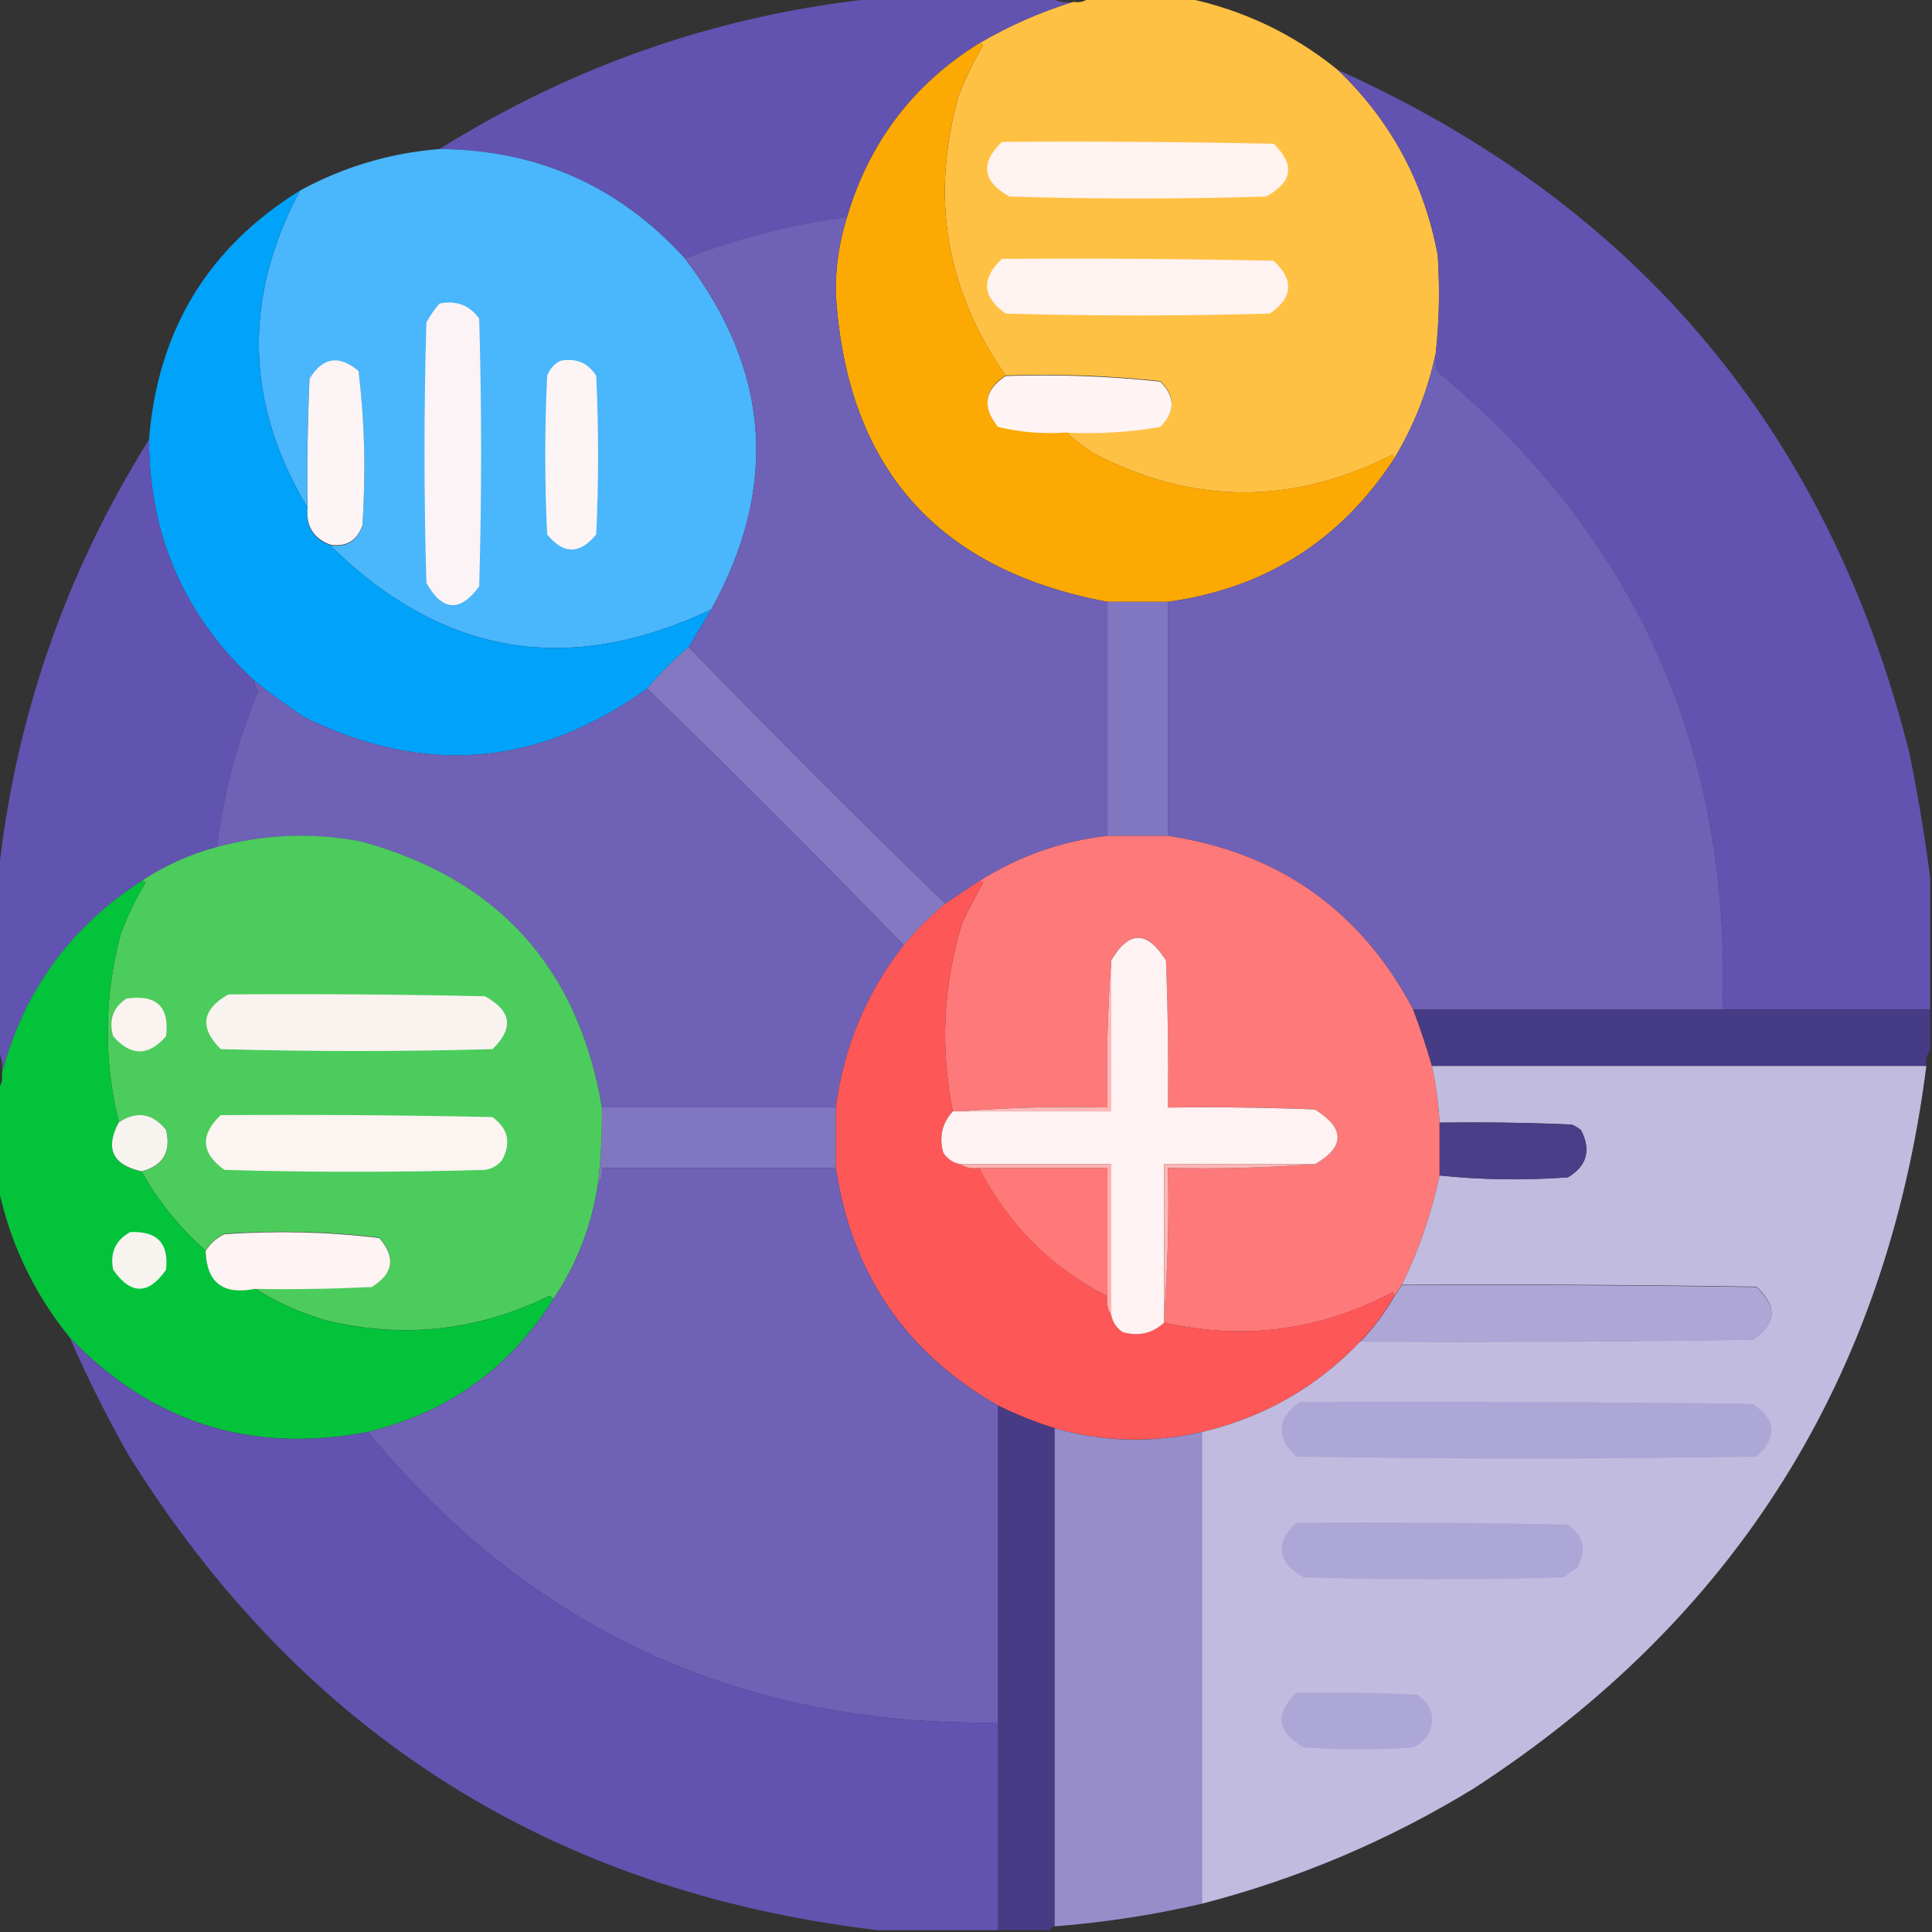
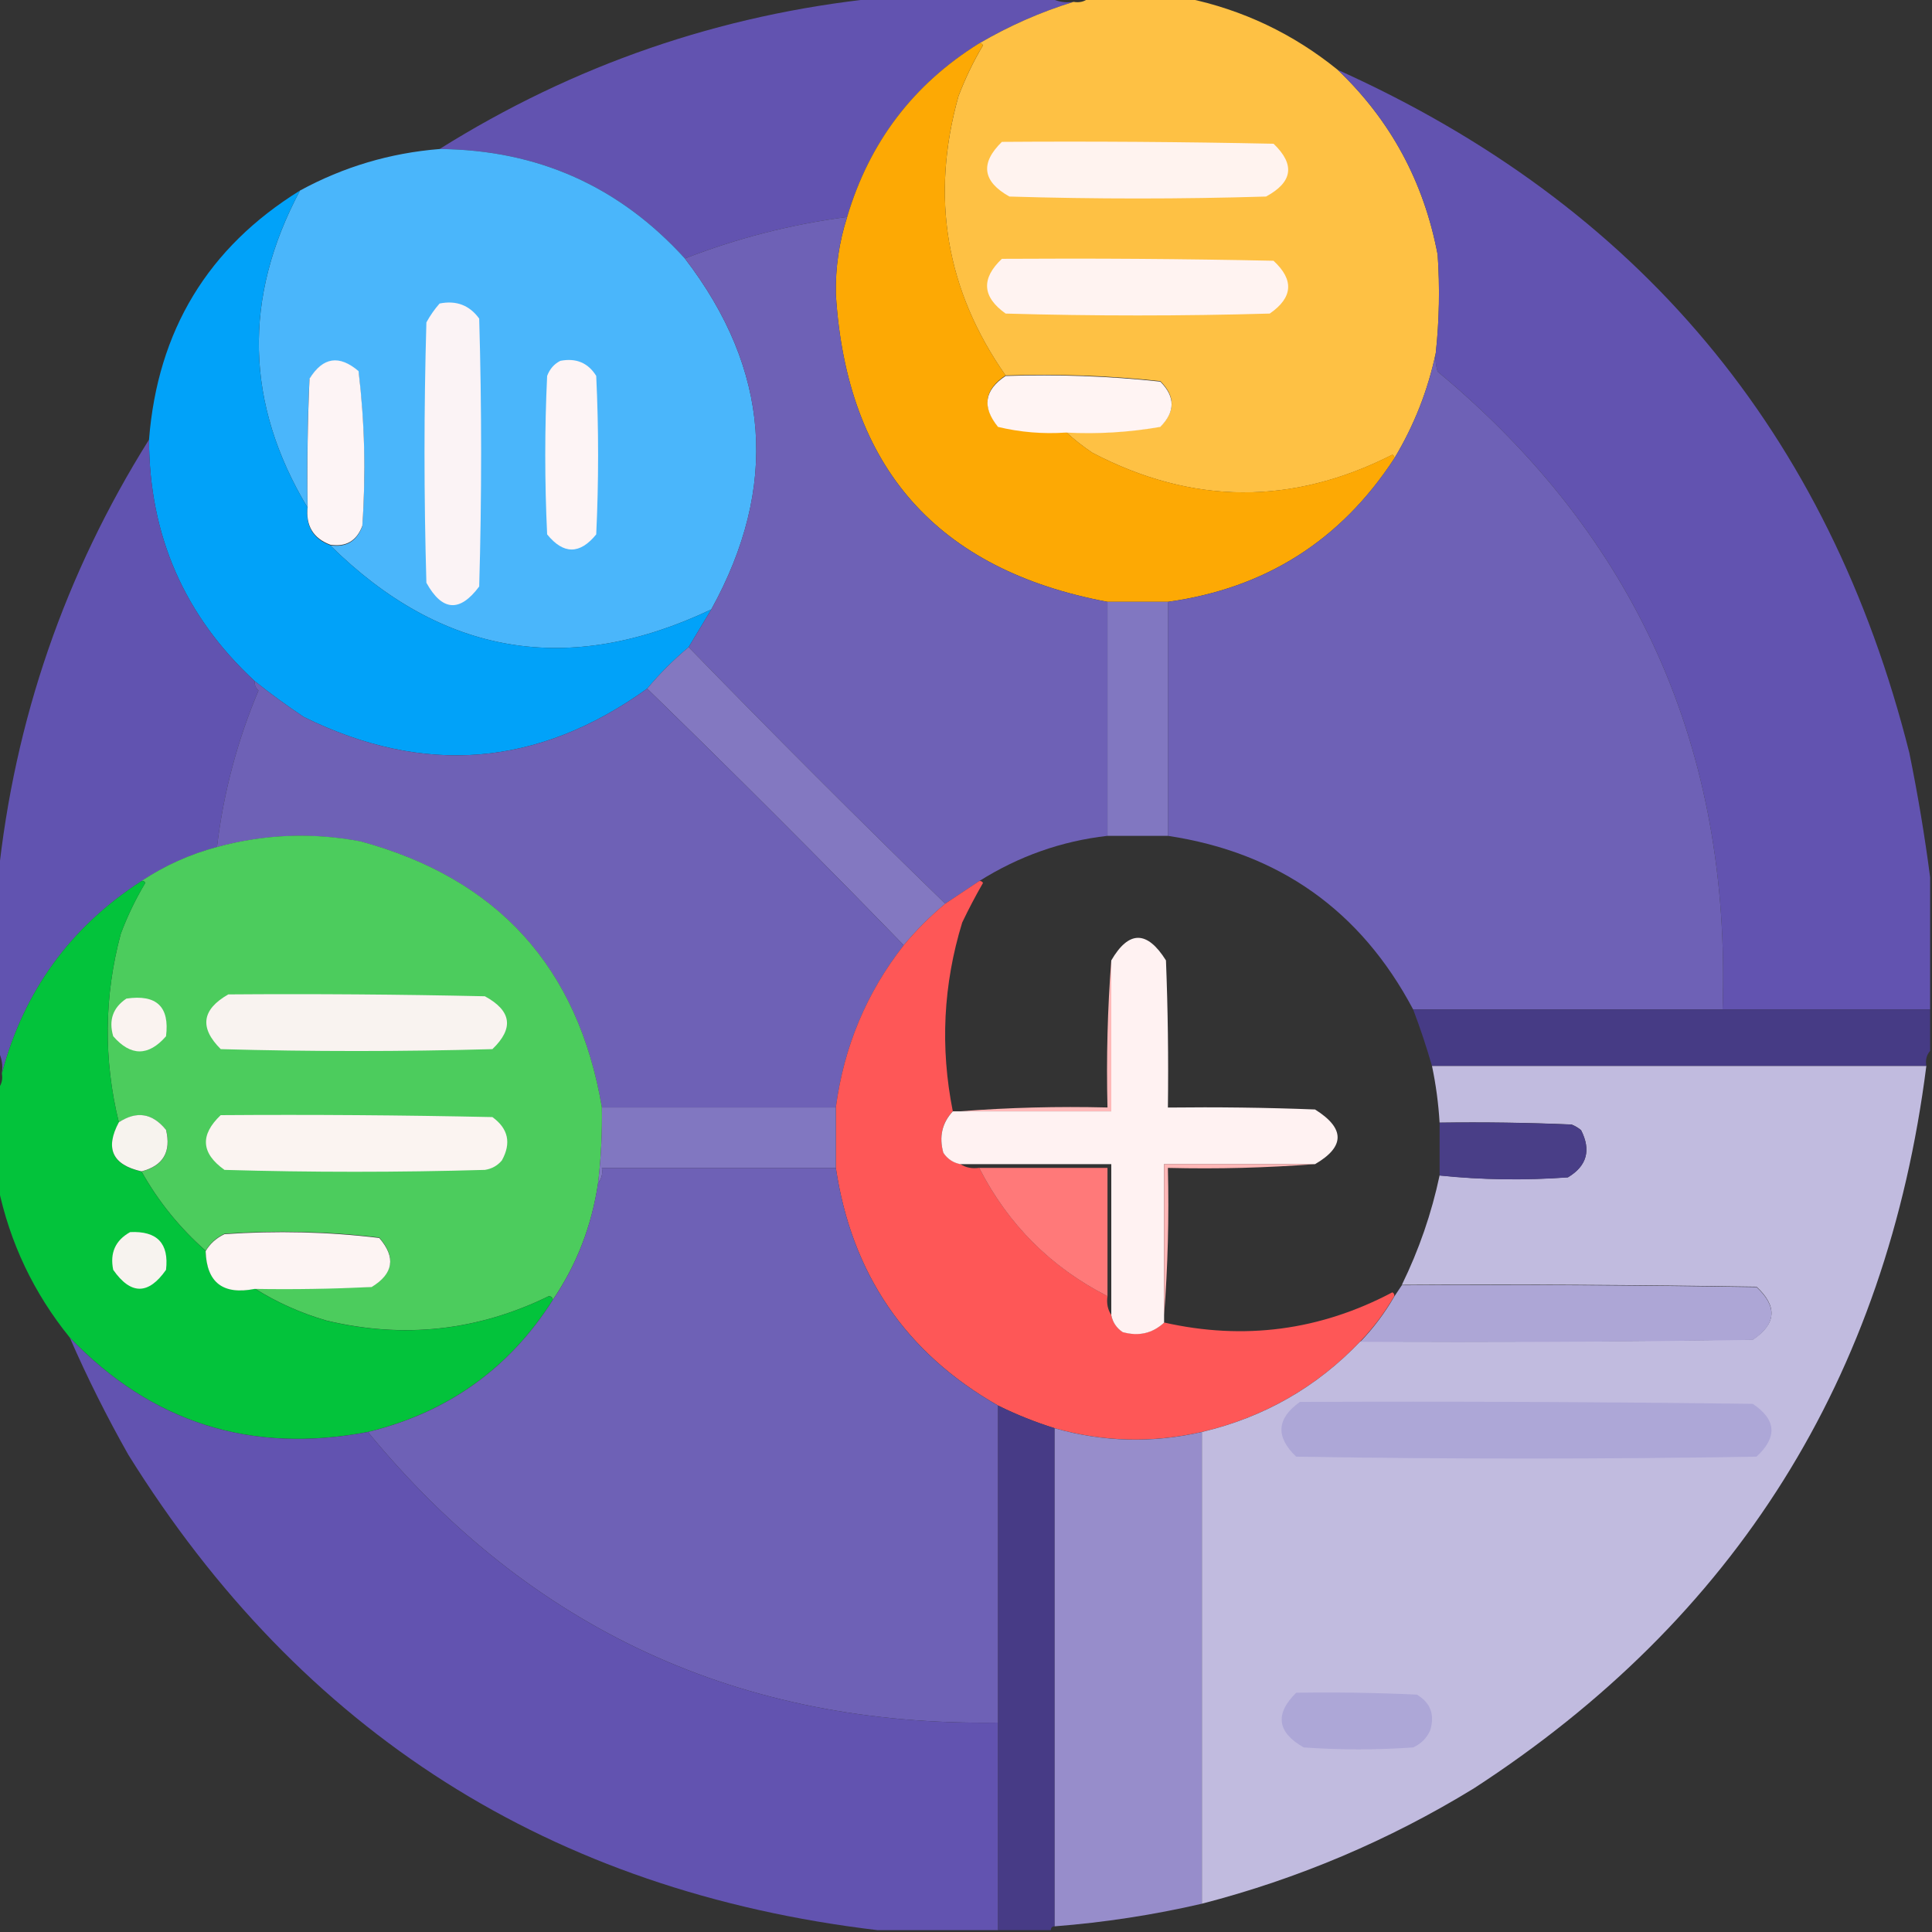
<svg xmlns="http://www.w3.org/2000/svg" width="30" height="30" viewBox="0 0 30 30" fill="none">
  <rect x="0" y="0" width="30" height="30" fill="#333333" stroke="none" />
  <g clip-path="url(#clip0_2408_139658)">
    <path opacity="0.992" fill-rule="evenodd" clip-rule="evenodd" d="M13.623 -0.029C14.521 -0.029 15.42 -0.029 16.318 -0.029C16.422 0.027 16.539 0.047 16.67 0.029C16.158 0.187 15.67 0.402 15.205 0.674C14.183 1.309 13.5 2.208 13.154 3.369C12.287 3.483 11.448 3.698 10.635 4.014C9.616 2.892 8.346 2.326 6.826 2.314C8.912 1.007 11.178 0.226 13.623 -0.029Z" fill="#6354B1" />
    <path opacity="0.998" fill-rule="evenodd" clip-rule="evenodd" d="M16.904 -0.029C17.412 -0.029 17.92 -0.029 18.428 -0.029C19.297 0.152 20.079 0.523 20.771 1.084C21.592 1.866 22.11 2.823 22.324 3.955C22.359 4.464 22.349 4.972 22.295 5.479C22.173 6.06 21.958 6.607 21.65 7.119C21.654 7.093 21.645 7.074 21.621 7.061C20.064 7.851 18.511 7.841 16.963 7.031C16.815 6.932 16.679 6.824 16.553 6.709C17.047 6.735 17.536 6.705 18.018 6.621C18.252 6.387 18.252 6.152 18.018 5.918C17.223 5.832 16.422 5.803 15.615 5.83C14.688 4.506 14.444 3.061 14.883 1.494C14.988 1.219 15.114 0.956 15.264 0.703C15.25 0.68 15.231 0.67 15.205 0.674C15.67 0.402 16.158 0.187 16.67 0.029C16.764 0.045 16.842 0.025 16.904 -0.029Z" fill="#FEC144" />
    <path fill-rule="evenodd" clip-rule="evenodd" d="M15.205 0.673C15.231 0.669 15.251 0.679 15.264 0.702C15.114 0.955 14.988 1.218 14.883 1.493C14.444 3.06 14.689 4.505 15.615 5.829C15.285 6.048 15.246 6.311 15.498 6.62C15.843 6.703 16.194 6.732 16.553 6.708C16.679 6.823 16.815 6.931 16.963 7.03C18.511 7.84 20.064 7.85 21.621 7.059C21.645 7.073 21.654 7.092 21.651 7.118C20.819 8.394 19.647 9.136 18.135 9.345C17.823 9.345 17.51 9.345 17.197 9.345C14.552 8.85 13.146 7.258 12.979 4.569C12.971 4.157 13.03 3.756 13.155 3.368C13.5 2.207 14.183 1.308 15.205 0.673Z" fill="#FDA904" />
    <path opacity="0.994" fill-rule="evenodd" clip-rule="evenodd" d="M20.771 1.084C25.439 3.184 28.398 6.719 29.648 11.69C29.78 12.338 29.888 12.983 29.971 13.623C29.971 14.307 29.971 14.99 29.971 15.674C28.896 15.674 27.822 15.674 26.748 15.674C26.884 11.635 25.41 8.335 22.324 5.771C22.295 5.676 22.285 5.578 22.295 5.479C22.349 4.972 22.359 4.464 22.324 3.955C22.11 2.823 21.592 1.866 20.771 1.084Z" fill="#6354B1" />
    <path fill-rule="evenodd" clip-rule="evenodd" d="M15.557 2.203C16.963 2.193 18.37 2.203 19.776 2.232C20.113 2.555 20.074 2.828 19.659 3.052C18.33 3.092 17.002 3.092 15.674 3.052C15.256 2.818 15.217 2.535 15.557 2.203Z" fill="#FFF3EF" />
    <path opacity="0.999" fill-rule="evenodd" clip-rule="evenodd" d="M6.826 2.314C8.346 2.326 9.616 2.892 10.635 4.014C11.96 5.741 12.097 7.557 11.045 9.463C8.834 10.513 6.861 10.181 5.127 8.467C5.372 8.505 5.538 8.408 5.625 8.174C5.682 7.368 5.662 6.567 5.566 5.771C5.266 5.515 5.013 5.554 4.805 5.889C4.775 6.552 4.766 7.217 4.775 7.881C3.808 6.268 3.769 4.627 4.658 2.959C5.334 2.591 6.056 2.376 6.826 2.314Z" fill="#4AB6FB" />
    <path opacity="0.995" fill-rule="evenodd" clip-rule="evenodd" d="M4.658 2.959C3.768 4.627 3.808 6.268 4.775 7.881C4.745 8.172 4.862 8.367 5.127 8.467C6.861 10.181 8.834 10.513 11.045 9.463C10.928 9.658 10.81 9.854 10.693 10.049C10.459 10.244 10.244 10.459 10.049 10.693C8.361 11.908 6.584 12.054 4.717 11.133C4.454 10.957 4.2 10.772 3.955 10.576C2.864 9.566 2.317 8.316 2.314 6.826C2.448 5.133 3.229 3.844 4.658 2.959Z" fill="#01A3FA" />
    <path fill-rule="evenodd" clip-rule="evenodd" d="M13.154 3.369C13.029 3.757 12.971 4.158 12.979 4.57C13.146 7.26 14.552 8.851 17.197 9.346C17.197 10.557 17.197 11.768 17.197 12.979C16.483 13.06 15.819 13.295 15.205 13.682C15.029 13.799 14.854 13.916 14.678 14.033C13.33 12.725 12.002 11.396 10.693 10.049C10.81 9.854 10.928 9.658 11.045 9.463C12.096 7.557 11.96 5.741 10.635 4.014C11.448 3.698 12.287 3.483 13.154 3.369Z" fill="#6E61B6" />
    <path fill-rule="evenodd" clip-rule="evenodd" d="M15.557 4.019C16.963 4.01 18.369 4.019 19.775 4.049C20.097 4.346 20.077 4.62 19.717 4.869C18.35 4.908 16.982 4.908 15.615 4.869C15.252 4.61 15.232 4.327 15.557 4.019Z" fill="#FFF3F1" />
    <path fill-rule="evenodd" clip-rule="evenodd" d="M6.826 4.713C7.085 4.661 7.29 4.739 7.441 4.947C7.481 6.334 7.481 7.72 7.441 9.107C7.14 9.512 6.866 9.492 6.621 9.049C6.582 7.701 6.582 6.353 6.621 5.006C6.68 4.899 6.748 4.801 6.826 4.713Z" fill="#FBF3F5" />
    <path fill-rule="evenodd" clip-rule="evenodd" d="M8.701 5.603C8.946 5.556 9.132 5.634 9.258 5.837C9.297 6.658 9.297 7.478 9.258 8.298C9.004 8.611 8.75 8.611 8.496 8.298C8.457 7.478 8.457 6.658 8.496 5.837C8.537 5.729 8.605 5.651 8.701 5.603Z" fill="#FDF4F5" />
    <path fill-rule="evenodd" clip-rule="evenodd" d="M5.128 8.458C4.863 8.358 4.746 8.163 4.777 7.872C4.767 7.208 4.777 6.543 4.806 5.88C5.014 5.545 5.267 5.506 5.568 5.763C5.663 6.558 5.683 7.359 5.626 8.165C5.539 8.399 5.373 8.496 5.128 8.458Z" fill="#FDF4F5" />
    <path fill-rule="evenodd" clip-rule="evenodd" d="M22.295 5.479C22.285 5.578 22.295 5.676 22.324 5.771C25.41 8.335 26.884 11.635 26.748 15.674C25.146 15.674 23.545 15.674 21.943 15.674C21.129 14.138 19.86 13.239 18.135 12.979C18.135 11.768 18.135 10.557 18.135 9.346C19.646 9.137 20.818 8.395 21.65 7.119C21.958 6.607 22.173 6.06 22.295 5.479Z" fill="#6E61B6" />
    <path fill-rule="evenodd" clip-rule="evenodd" d="M15.615 5.838C16.421 5.811 17.222 5.84 18.017 5.926C18.251 6.16 18.251 6.395 18.017 6.629C17.535 6.713 17.047 6.743 16.552 6.717C16.193 6.741 15.842 6.712 15.497 6.629C15.245 6.32 15.284 6.057 15.615 5.838Z" fill="#FFF4F3" />
    <path opacity="0.993" fill-rule="evenodd" clip-rule="evenodd" d="M2.314 6.826C2.317 8.316 2.864 9.566 3.955 10.576C3.95 10.634 3.97 10.683 4.014 10.723C3.685 11.501 3.47 12.312 3.369 13.154C2.947 13.268 2.556 13.444 2.197 13.682C1.091 14.397 0.369 15.393 0.029 16.67C0.047 16.539 0.027 16.422 -0.029 16.318C-0.029 15.42 -0.029 14.521 -0.029 13.623C0.226 11.178 1.007 8.912 2.314 6.826Z" fill="#6254B1" />
    <path fill-rule="evenodd" clip-rule="evenodd" d="M17.197 9.346C17.51 9.346 17.822 9.346 18.135 9.346C18.135 10.557 18.135 11.768 18.135 12.979C17.822 12.979 17.51 12.979 17.197 12.979C17.197 11.768 17.197 10.557 17.197 9.346Z" fill="#8177C1" />
    <path fill-rule="evenodd" clip-rule="evenodd" d="M10.693 10.049C12.002 11.396 13.33 12.725 14.678 14.033C14.443 14.229 14.229 14.443 14.033 14.678C12.725 13.33 11.396 12.002 10.049 10.693C10.244 10.459 10.459 10.244 10.693 10.049Z" fill="#8378C1" />
    <path fill-rule="evenodd" clip-rule="evenodd" d="M3.955 10.576C4.2 10.772 4.454 10.957 4.717 11.133C6.584 12.054 8.361 11.908 10.049 10.693C11.396 12.002 12.725 13.33 14.033 14.678C13.454 15.418 13.103 16.258 12.979 17.197C11.768 17.197 10.557 17.197 9.346 17.197C8.975 15.019 7.725 13.642 5.596 13.066C4.843 12.926 4.101 12.955 3.369 13.154C3.47 12.312 3.685 11.501 4.014 10.723C3.97 10.683 3.95 10.634 3.955 10.576Z" fill="#6E61B6" />
    <path fill-rule="evenodd" clip-rule="evenodd" d="M9.346 17.195C9.353 17.587 9.333 17.977 9.288 18.366C9.19 19.032 8.956 19.637 8.585 20.183C8.581 20.151 8.562 20.131 8.526 20.124C7.422 20.665 6.27 20.792 5.069 20.505C4.67 20.389 4.299 20.223 3.956 20.007C4.562 20.017 5.167 20.007 5.772 19.978C6.111 19.771 6.151 19.517 5.889 19.216C5.094 19.12 4.293 19.101 3.487 19.157C3.359 19.218 3.261 19.305 3.194 19.421C2.792 19.067 2.46 18.657 2.198 18.191C2.534 18.104 2.661 17.89 2.579 17.546C2.368 17.286 2.124 17.247 1.846 17.429C1.606 16.449 1.615 15.473 1.876 14.499C1.979 14.224 2.106 13.96 2.257 13.708C2.243 13.685 2.224 13.675 2.198 13.679C2.557 13.441 2.947 13.265 3.37 13.152C4.102 12.953 4.844 12.923 5.596 13.064C7.726 13.64 8.976 15.017 9.346 17.195Z" fill="#4CCC5D" />
-     <path fill-rule="evenodd" clip-rule="evenodd" d="M17.197 12.979C17.51 12.979 17.822 12.979 18.135 12.979C19.86 13.239 21.129 14.138 21.943 15.674C22.053 15.963 22.15 16.255 22.236 16.553C22.297 16.842 22.336 17.135 22.354 17.432C22.354 17.705 22.354 17.979 22.354 18.252C22.23 18.838 22.035 19.404 21.768 19.951C21.729 20.01 21.689 20.068 21.65 20.127C21.654 20.101 21.645 20.082 21.621 20.068C20.5 20.661 19.318 20.817 18.076 20.537C18.076 20.498 18.076 20.459 18.076 20.42C18.134 19.669 18.154 18.907 18.135 18.135C18.907 18.154 19.669 18.134 20.42 18.076C20.887 17.803 20.887 17.52 20.42 17.227C19.658 17.197 18.897 17.188 18.135 17.197C18.145 16.435 18.135 15.674 18.105 14.912C17.812 14.444 17.529 14.444 17.256 14.912C17.198 15.664 17.178 16.425 17.197 17.197C16.425 17.178 15.663 17.198 14.912 17.256C14.873 17.256 14.834 17.256 14.795 17.256C14.597 16.265 14.646 15.289 14.941 14.326C15.041 14.117 15.149 13.911 15.264 13.711C15.25 13.688 15.231 13.678 15.205 13.682C15.819 13.295 16.483 13.06 17.197 12.979Z" fill="#FE797A" />
    <path opacity="0.996" fill-rule="evenodd" clip-rule="evenodd" d="M2.197 13.681C2.223 13.677 2.242 13.686 2.256 13.71C2.105 13.962 1.978 14.226 1.875 14.501C1.615 15.474 1.605 16.451 1.846 17.43C1.629 17.836 1.746 18.09 2.197 18.192C2.46 18.658 2.792 19.069 3.193 19.423C3.209 19.91 3.463 20.106 3.955 20.009C4.298 20.224 4.669 20.39 5.068 20.507C6.269 20.794 7.421 20.666 8.525 20.126C8.561 20.133 8.58 20.153 8.584 20.184C7.909 21.249 6.952 21.932 5.713 22.235C3.897 22.58 2.354 22.092 1.084 20.77C0.523 20.078 0.152 19.296 -0.029 18.427C-0.029 17.919 -0.029 17.411 -0.029 16.903C0.025 16.841 0.045 16.762 0.029 16.669C0.369 15.392 1.091 14.396 2.197 13.681Z" fill="#03C43C" />
    <path fill-rule="evenodd" clip-rule="evenodd" d="M15.205 13.681C15.231 13.677 15.25 13.686 15.264 13.71C15.149 13.91 15.041 14.115 14.941 14.325C14.646 15.287 14.597 16.264 14.795 17.255C14.628 17.436 14.579 17.651 14.648 17.899C14.715 17.995 14.803 18.054 14.912 18.075C14.995 18.131 15.093 18.15 15.205 18.134C15.654 19.012 16.318 19.677 17.197 20.126C17.181 20.238 17.2 20.336 17.256 20.419C17.277 20.528 17.335 20.616 17.432 20.682C17.68 20.752 17.895 20.703 18.076 20.536C19.318 20.816 20.5 20.66 21.621 20.067C21.645 20.081 21.654 20.1 21.65 20.126C21.503 20.381 21.327 20.616 21.123 20.829C20.446 21.539 19.626 22.008 18.662 22.235C17.894 22.41 17.132 22.391 16.377 22.177C16.074 22.082 15.781 21.965 15.498 21.825C14.063 21.007 13.223 19.777 12.979 18.134C12.979 17.821 12.979 17.509 12.979 17.196C13.103 16.256 13.454 15.416 14.033 14.677C14.229 14.442 14.443 14.227 14.678 14.032C14.854 13.915 15.029 13.798 15.205 13.681Z" fill="#FE5757" />
    <path fill-rule="evenodd" clip-rule="evenodd" d="M20.42 18.077C19.639 18.077 18.857 18.077 18.076 18.077C18.076 18.858 18.076 19.64 18.076 20.421C18.076 20.46 18.076 20.499 18.076 20.538C17.895 20.706 17.68 20.754 17.432 20.685C17.335 20.619 17.277 20.531 17.256 20.421C17.256 19.64 17.256 18.858 17.256 18.077C16.475 18.077 15.693 18.077 14.912 18.077C14.802 18.056 14.714 17.998 14.648 17.901C14.579 17.653 14.628 17.438 14.795 17.257C14.834 17.257 14.873 17.257 14.912 17.257C15.693 17.257 16.475 17.257 17.256 17.257C17.256 16.476 17.256 15.694 17.256 14.913C17.528 14.446 17.812 14.446 18.105 14.913C18.135 15.675 18.145 16.436 18.135 17.198C18.897 17.189 19.658 17.198 20.42 17.228C20.887 17.521 20.887 17.805 20.42 18.077Z" fill="#FFF2F2" />
    <path fill-rule="evenodd" clip-rule="evenodd" d="M1.963 15.506C2.431 15.437 2.636 15.632 2.578 16.091C2.305 16.404 2.031 16.404 1.758 16.091C1.685 15.842 1.753 15.646 1.963 15.506Z" fill="#FAF3F0" />
    <path fill-rule="evenodd" clip-rule="evenodd" d="M3.545 15.441C4.873 15.431 6.201 15.441 7.529 15.47C7.944 15.695 7.983 15.968 7.646 16.291C6.24 16.33 4.834 16.33 3.428 16.291C3.094 15.959 3.133 15.676 3.545 15.441Z" fill="#F9F3F0" />
    <path opacity="0.998" fill-rule="evenodd" clip-rule="evenodd" d="M21.943 15.674C23.545 15.674 25.146 15.674 26.748 15.674C27.822 15.674 28.896 15.674 29.971 15.674C29.971 15.889 29.971 16.104 29.971 16.318C29.916 16.381 29.896 16.459 29.912 16.553C27.354 16.553 24.795 16.553 22.236 16.553C22.15 16.255 22.053 15.963 21.943 15.674Z" fill="#463B85" />
    <path opacity="0.996" fill-rule="evenodd" clip-rule="evenodd" d="M22.236 16.553C24.795 16.553 27.354 16.553 29.912 16.553C29.296 21.392 26.952 25.132 22.881 27.773C21.563 28.579 20.157 29.174 18.662 29.561C18.662 27.119 18.662 24.678 18.662 22.236C19.626 22.009 20.446 21.54 21.123 20.83C23.154 20.84 25.186 20.83 27.217 20.801C27.584 20.557 27.603 20.283 27.275 19.98C25.439 19.951 23.604 19.941 21.768 19.951C22.035 19.404 22.23 18.838 22.354 18.252C23.007 18.32 23.671 18.33 24.346 18.281C24.641 18.105 24.709 17.86 24.551 17.549C24.507 17.512 24.458 17.483 24.404 17.461C23.721 17.432 23.037 17.422 22.354 17.432C22.336 17.135 22.297 16.842 22.236 16.553Z" fill="#C2BCE0" />
    <path fill-rule="evenodd" clip-rule="evenodd" d="M17.256 14.912C17.256 15.693 17.256 16.475 17.256 17.256C16.475 17.256 15.693 17.256 14.912 17.256C15.664 17.198 16.425 17.178 17.197 17.197C17.178 16.425 17.198 15.664 17.256 14.912Z" fill="#FFB9B9" />
    <path fill-rule="evenodd" clip-rule="evenodd" d="M9.346 17.197C10.557 17.197 11.768 17.197 12.979 17.197C12.979 17.51 12.979 17.822 12.979 18.135C11.768 18.135 10.557 18.135 9.346 18.135C9.361 18.229 9.342 18.307 9.287 18.369C9.333 17.98 9.352 17.59 9.346 17.197Z" fill="#8177C1" />
    <path fill-rule="evenodd" clip-rule="evenodd" d="M2.197 18.189C1.745 18.087 1.628 17.833 1.845 17.427C2.122 17.245 2.367 17.284 2.578 17.544C2.66 17.887 2.533 18.102 2.197 18.189Z" fill="#F7F3EE" />
    <path fill-rule="evenodd" clip-rule="evenodd" d="M3.427 17.316C4.834 17.306 6.24 17.316 7.646 17.346C7.893 17.525 7.942 17.75 7.793 18.019C7.724 18.101 7.636 18.15 7.529 18.166C6.181 18.205 4.834 18.205 3.486 18.166C3.122 17.907 3.103 17.624 3.427 17.316Z" fill="#FBF4F1" />
    <path fill-rule="evenodd" clip-rule="evenodd" d="M22.354 17.433C23.037 17.424 23.721 17.433 24.404 17.463C24.458 17.485 24.507 17.514 24.551 17.55C24.709 17.862 24.641 18.106 24.346 18.283C23.671 18.331 23.007 18.322 22.354 18.254C22.354 17.98 22.354 17.707 22.354 17.433Z" fill="#493E87" />
    <path fill-rule="evenodd" clip-rule="evenodd" d="M12.979 18.135C13.223 19.778 14.063 21.009 15.498 21.826C15.498 23.467 15.498 25.107 15.498 26.748C11.498 26.808 8.236 25.304 5.713 22.236C6.952 21.934 7.909 21.25 8.584 20.186C8.955 19.64 9.189 19.034 9.287 18.369C9.342 18.307 9.361 18.229 9.346 18.135C10.557 18.135 11.768 18.135 12.979 18.135Z" fill="#6E61B6" />
    <path fill-rule="evenodd" clip-rule="evenodd" d="M15.205 18.135C15.869 18.135 16.533 18.135 17.197 18.135C17.197 18.799 17.197 19.463 17.197 20.127C16.318 19.678 15.654 19.014 15.205 18.135Z" fill="#FF7979" />
-     <path fill-rule="evenodd" clip-rule="evenodd" d="M14.912 18.076C15.693 18.076 16.475 18.076 17.256 18.076C17.256 18.857 17.256 19.639 17.256 20.42C17.2 20.337 17.181 20.239 17.197 20.127C17.197 19.463 17.197 18.799 17.197 18.135C16.533 18.135 15.869 18.135 15.205 18.135C15.093 18.151 14.995 18.132 14.912 18.076Z" fill="#FFB2B2" />
    <path fill-rule="evenodd" clip-rule="evenodd" d="M20.42 18.076C19.669 18.134 18.907 18.154 18.135 18.135C18.154 18.907 18.134 19.669 18.076 20.42C18.076 19.639 18.076 18.857 18.076 18.076C18.857 18.076 19.639 18.076 20.42 18.076Z" fill="#FFB7B7" />
    <path fill-rule="evenodd" clip-rule="evenodd" d="M2.021 19.132C2.441 19.112 2.626 19.307 2.578 19.718C2.305 20.109 2.031 20.109 1.758 19.718C1.704 19.456 1.791 19.26 2.021 19.132Z" fill="#F7F3EF" />
    <path fill-rule="evenodd" clip-rule="evenodd" d="M3.955 20.014C3.463 20.111 3.209 19.916 3.193 19.428C3.261 19.312 3.358 19.224 3.486 19.164C4.293 19.108 5.093 19.127 5.889 19.223C6.15 19.524 6.111 19.778 5.771 19.985C5.166 20.014 4.561 20.024 3.955 20.014Z" fill="#FDF4F3" />
    <path fill-rule="evenodd" clip-rule="evenodd" d="M21.768 19.957C23.604 19.947 25.439 19.957 27.275 19.986C27.603 20.289 27.584 20.562 27.217 20.806C25.186 20.836 23.154 20.846 21.123 20.836C21.327 20.622 21.503 20.388 21.65 20.133C21.689 20.074 21.729 20.015 21.768 19.957Z" fill="#ADA6D6" />
    <path opacity="0.994" fill-rule="evenodd" clip-rule="evenodd" d="M1.084 20.771C2.354 22.093 3.897 22.581 5.713 22.236C8.236 25.304 11.498 26.808 15.498 26.748C15.498 27.822 15.498 28.896 15.498 29.971C14.873 29.971 14.248 29.971 13.623 29.971C8.556 29.367 4.679 26.906 1.992 22.588C1.658 21.997 1.355 21.392 1.084 20.771Z" fill="#6354B1" />
    <path fill-rule="evenodd" clip-rule="evenodd" d="M20.185 21.769C22.529 21.759 24.873 21.769 27.217 21.799C27.583 22.043 27.603 22.316 27.275 22.619C24.892 22.658 22.51 22.658 20.127 22.619C19.804 22.31 19.823 22.027 20.185 21.769Z" fill="#ADA7D7" />
    <path opacity="0.997" fill-rule="evenodd" clip-rule="evenodd" d="M15.498 21.826C15.781 21.966 16.074 22.083 16.377 22.178C16.377 24.756 16.377 27.334 16.377 29.912C16.338 29.912 16.318 29.932 16.318 29.971C16.045 29.971 15.771 29.971 15.498 29.971C15.498 28.896 15.498 27.822 15.498 26.748C15.498 25.107 15.498 23.467 15.498 21.826Z" fill="#473B86" />
    <path opacity="0.998" fill-rule="evenodd" clip-rule="evenodd" d="M16.377 22.178C17.132 22.392 17.894 22.412 18.662 22.236C18.662 24.678 18.662 27.119 18.662 29.561C17.91 29.735 17.148 29.852 16.377 29.912C16.377 27.334 16.377 24.756 16.377 22.178Z" fill="#978DCB" />
-     <path fill-rule="evenodd" clip-rule="evenodd" d="M20.127 23.644C21.533 23.634 22.94 23.644 24.346 23.674C24.592 23.848 24.64 24.073 24.492 24.347C24.419 24.389 24.35 24.438 24.287 24.494C22.939 24.533 21.592 24.533 20.244 24.494C19.831 24.259 19.792 23.976 20.127 23.644Z" fill="#ADA7D7" />
    <path fill-rule="evenodd" clip-rule="evenodd" d="M20.127 26.285C20.752 26.275 21.377 26.285 22.002 26.314C22.214 26.441 22.283 26.626 22.207 26.871C22.153 26.991 22.065 27.079 21.943 27.134C21.377 27.174 20.811 27.174 20.244 27.134C19.831 26.899 19.792 26.616 20.127 26.285Z" fill="#ADA7D7" />
  </g>
  <defs>
    <clipPath id="clip0_2408_139658">
      <rect width="30" height="30" fill="white" />
    </clipPath>
  </defs>
</svg>